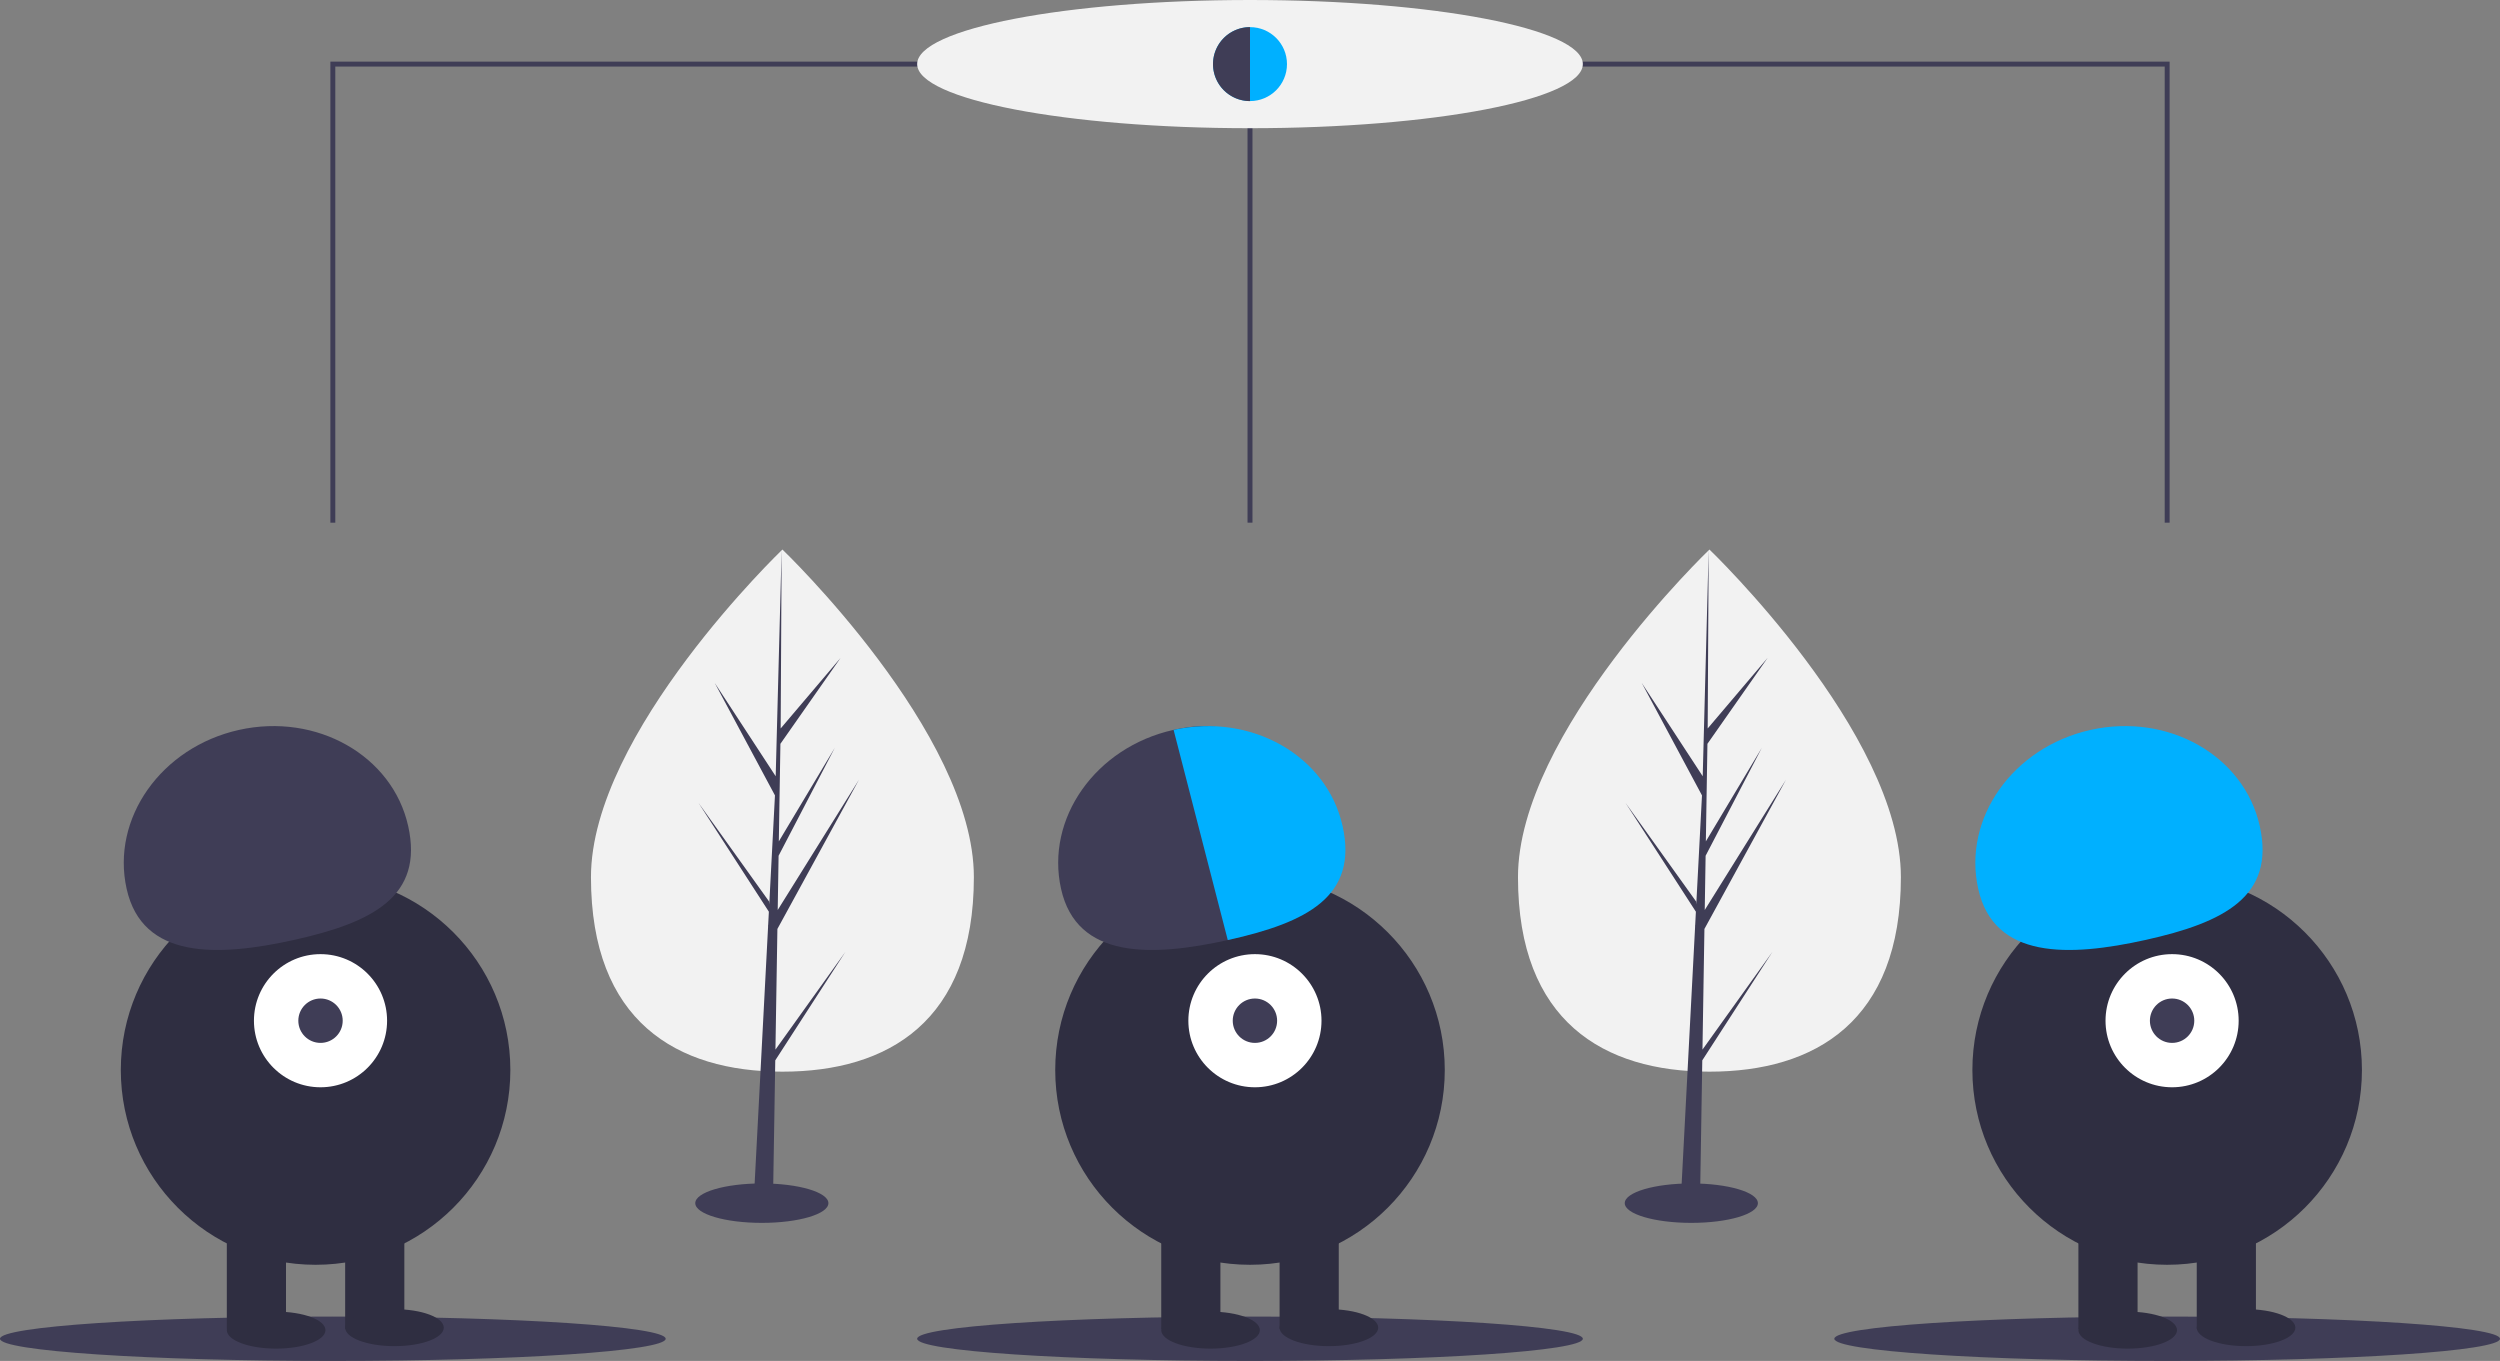
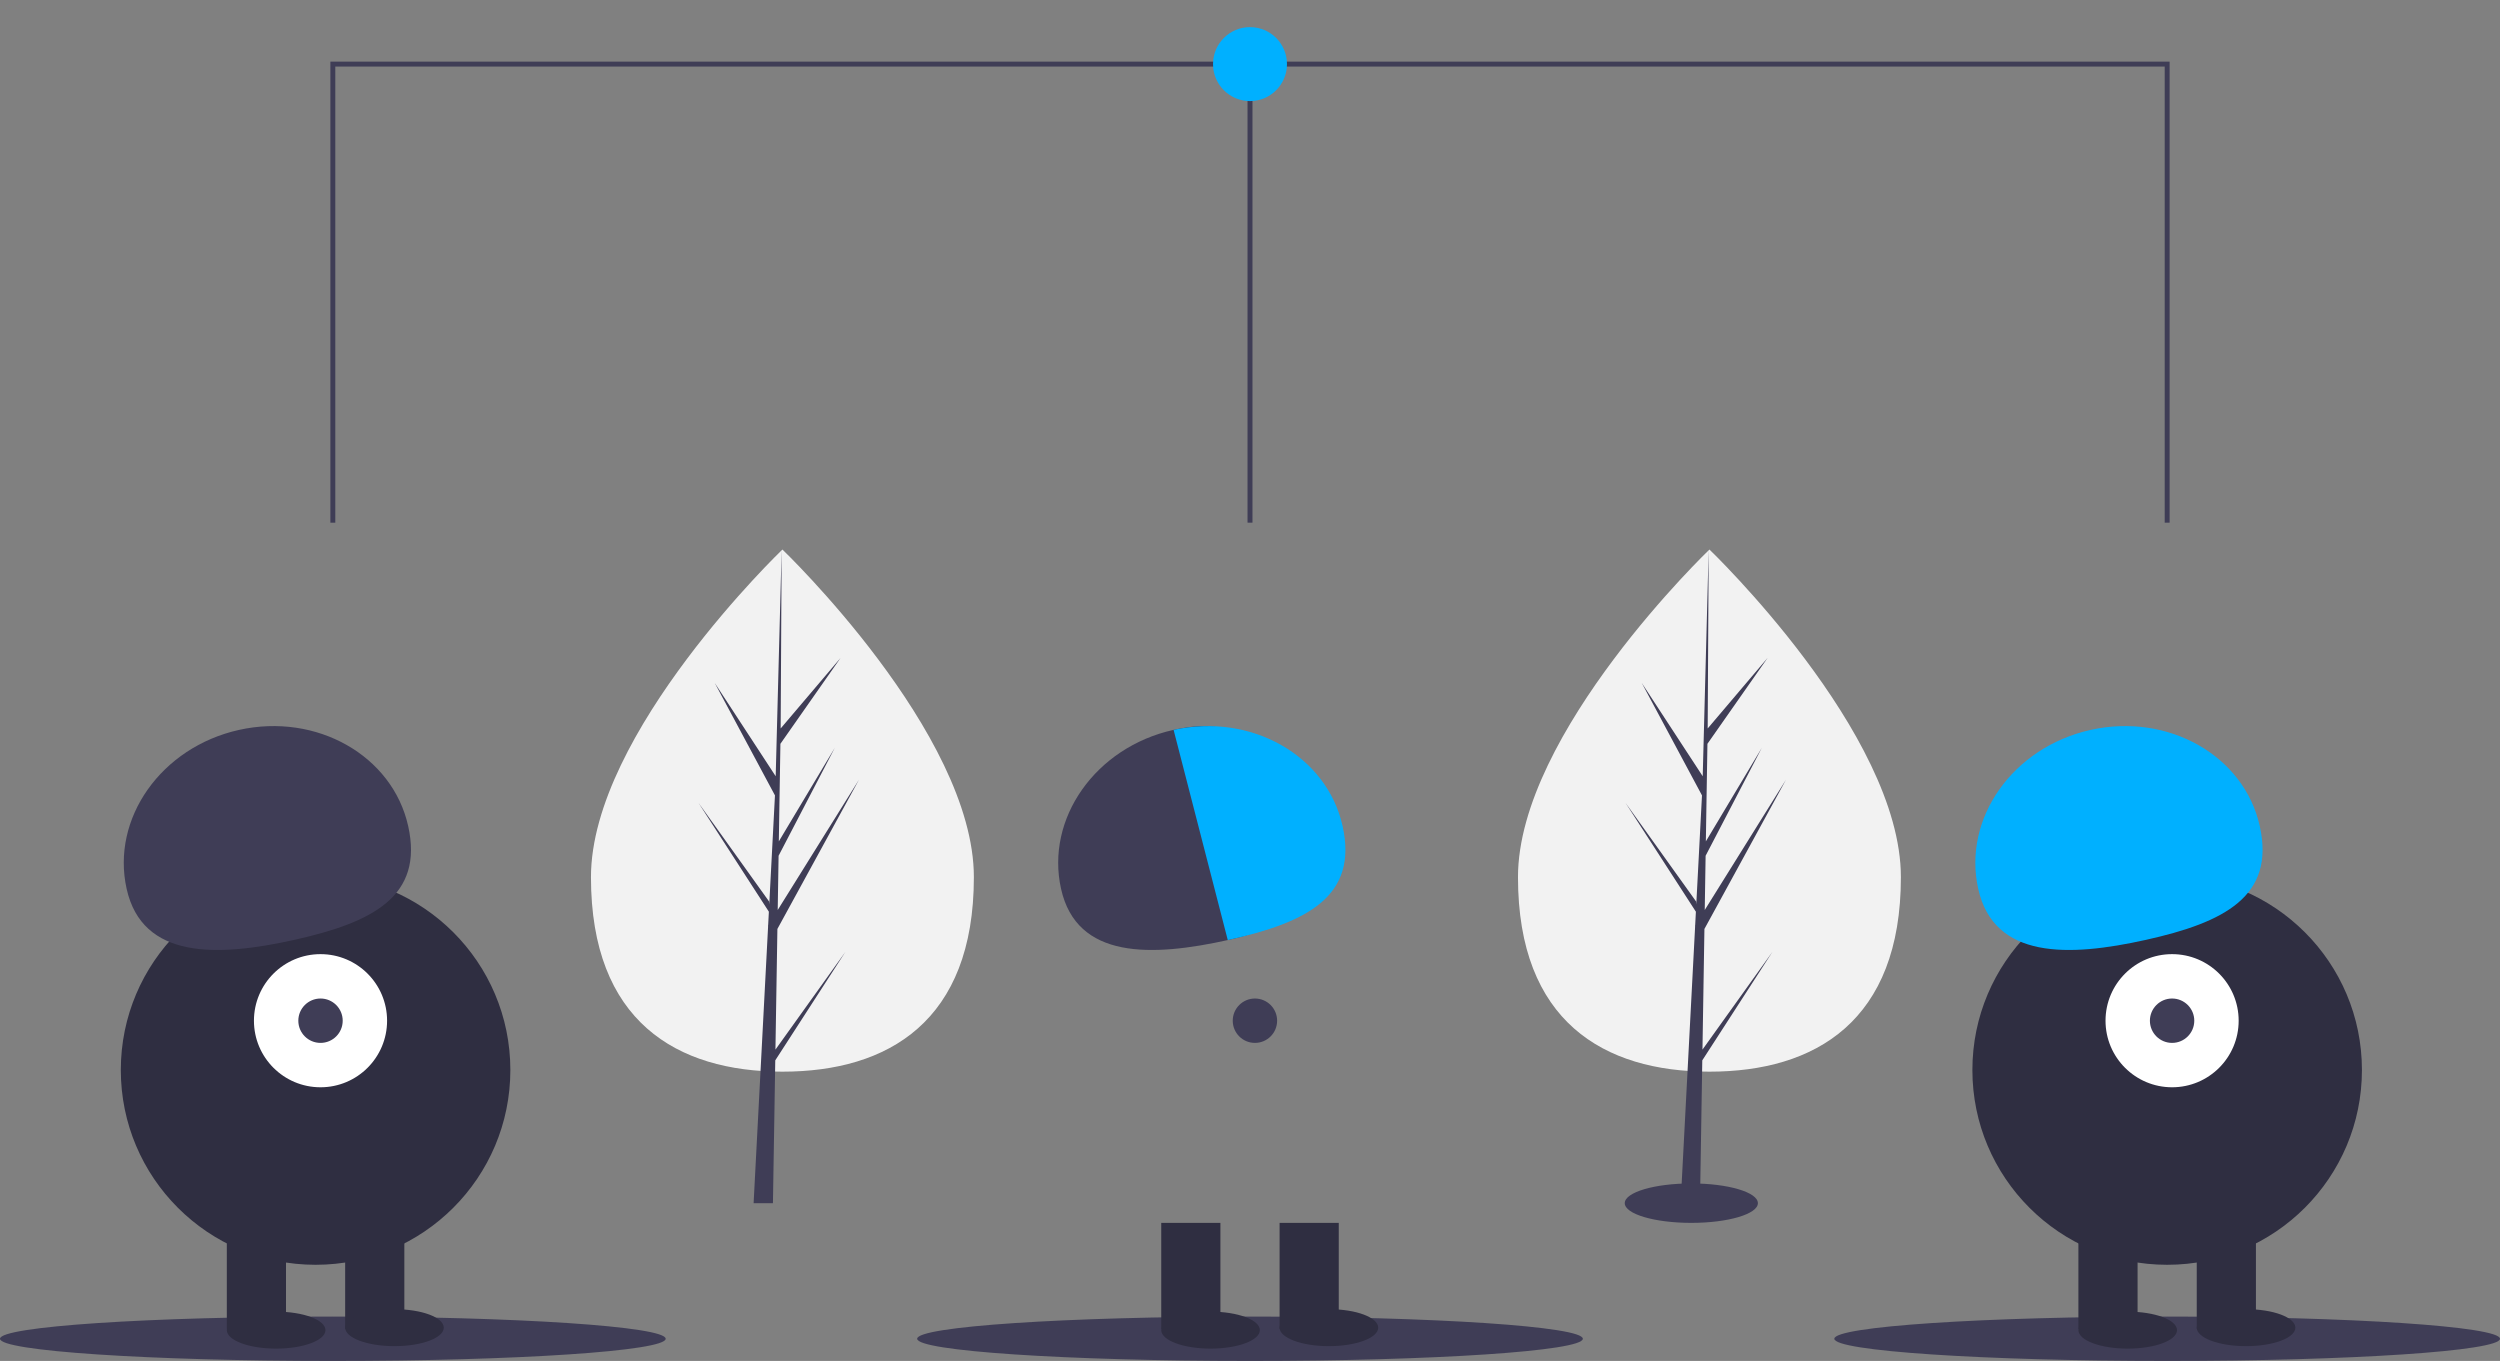
<svg xmlns="http://www.w3.org/2000/svg" data-name="Layer 1" width="1014" height="552">
  <rect width="100%" height="100%" fill="#808080" stroke="none" />
  <path fill="none" stroke="#3f3d56" stroke-miterlimit="10" stroke-width="2" d="M507 26v186M135 212V26h744v186" />
-   <ellipse cx="507" cy="26" rx="135" ry="26" fill="#f2f2f2" />
  <ellipse cx="135" cy="543" rx="135" ry="9" fill="#3f3d56" />
  <ellipse cx="879" cy="543" rx="135" ry="9" fill="#3f3d56" />
  <ellipse cx="507" cy="543" rx="135" ry="9" fill="#3f3d56" />
  <circle cx="507" cy="26" r="15" fill="#00b0ff" />
  <circle cx="128" cy="434" r="79" fill="#2f2e41" />
  <path fill="#2f2e41" d="M92 496h24v43H92zM140 496h24v43h-24z" />
  <ellipse cx="112" cy="539.5" rx="20" ry="7.5" fill="#2f2e41" />
  <ellipse cx="160" cy="538.5" rx="20" ry="7.5" fill="#2f2e41" />
  <circle cx="130" cy="414" r="27" fill="#fff" />
  <circle cx="130" cy="414" r="9" fill="#3f3d56" />
  <path d="M51.367 360.532c-6.379-28.567 14.012-57.434 45.544-64.474s62.265 10.41 68.644 38.977-14.518 39.104-46.05 46.145-61.759 7.92-68.138-20.648z" fill="#3f3d56" />
-   <circle cx="507" cy="434" r="79" fill="#2f2e41" />
  <path fill="#2f2e41" d="M471 496h24v43h-24zM519 496h24v43h-24z" />
  <ellipse cx="491" cy="539.5" rx="20" ry="7.5" fill="#2f2e41" />
  <ellipse cx="539" cy="538.5" rx="20" ry="7.5" fill="#2f2e41" />
-   <circle cx="509" cy="414" r="27" fill="#fff" />
  <circle cx="509" cy="414" r="9" fill="#3f3d56" />
  <path d="M430.367 360.532c-6.379-28.567 14.012-57.434 45.544-64.474S510.621 306.432 517 335s13.037 39.139-18.495 46.18-61.759 7.92-68.138-20.648z" fill="#3f3d56" />
  <circle cx="879" cy="434" r="79" fill="#2f2e41" />
  <path fill="#2f2e41" d="M843 496h24v43h-24zM891 496h24v43h-24z" />
  <ellipse cx="863" cy="539.5" rx="20" ry="7.5" fill="#2f2e41" />
  <ellipse cx="911" cy="538.5" rx="20" ry="7.5" fill="#2f2e41" />
  <circle cx="881" cy="414" r="27" fill="#fff" />
  <circle cx="881" cy="414" r="9" fill="#3f3d56" />
  <path d="M802.367 360.532c-6.379-28.567 14.012-57.434 45.544-64.474s62.265 10.41 68.644 38.977-14.518 39.104-46.05 46.145-61.759 7.92-68.138-20.648zM544.555 335.035c-6.372-28.538-37.048-45.98-68.545-38.997l21.973 85.255c.174-.038.347-.074.522-.113 31.532-7.041 52.43-17.577 46.05-46.145z" fill="#00b0ff" />
-   <path d="M492 26a15 15 0 0 0 15 15V11a15 15 0 0 0-15 15z" fill="#3f3d56" />
  <path d="M395 355.766c0 58.48-34.766 78.9-77.652 78.9s-77.652-20.42-77.652-78.9 77.652-132.878 77.652-132.878S395 297.285 395 355.766z" fill="#f2f2f2" />
  <path fill="#3f3d56" d="M314.519 425.72l.795-48.943 33.098-60.55-32.973 52.872.358-22.007 22.81-43.807-22.716 37.983.643-39.58 24.426-34.876-24.325 28.652.402-72.576-2.525 96.078.208-3.964-24.834-38.012 24.436 45.621-2.314 44.204-.069-1.173-28.63-40.003 28.543 44.148-.289 5.528-.052.083.024.454-5.871 112.151h7.843l.942-57.928 28.472-44.04-28.402 39.685z" />
-   <ellipse cx="309" cy="488" rx="27" ry="8" fill="#3f3d56" />
  <path d="M771 355.766c0 58.48-34.766 78.9-77.652 78.9s-77.652-20.42-77.652-78.9 77.652-132.878 77.652-132.878S771 297.285 771 355.766z" fill="#f2f2f2" />
  <path fill="#3f3d56" d="M690.519 425.72l.795-48.943 33.098-60.55-32.973 52.872.358-22.007 22.81-43.807-22.716 37.983.643-39.58 24.426-34.876-24.325 28.652.402-72.576-2.525 96.078.208-3.964-24.834-38.012 24.436 45.621-2.314 44.204-.069-1.173-28.63-40.003 28.543 44.148-.289 5.528-.052.083.024.454-5.871 112.151h7.843l.942-57.928 28.472-44.04-28.402 39.685z" />
  <ellipse cx="686" cy="488" rx="27" ry="8" fill="#3f3d56" />
</svg>